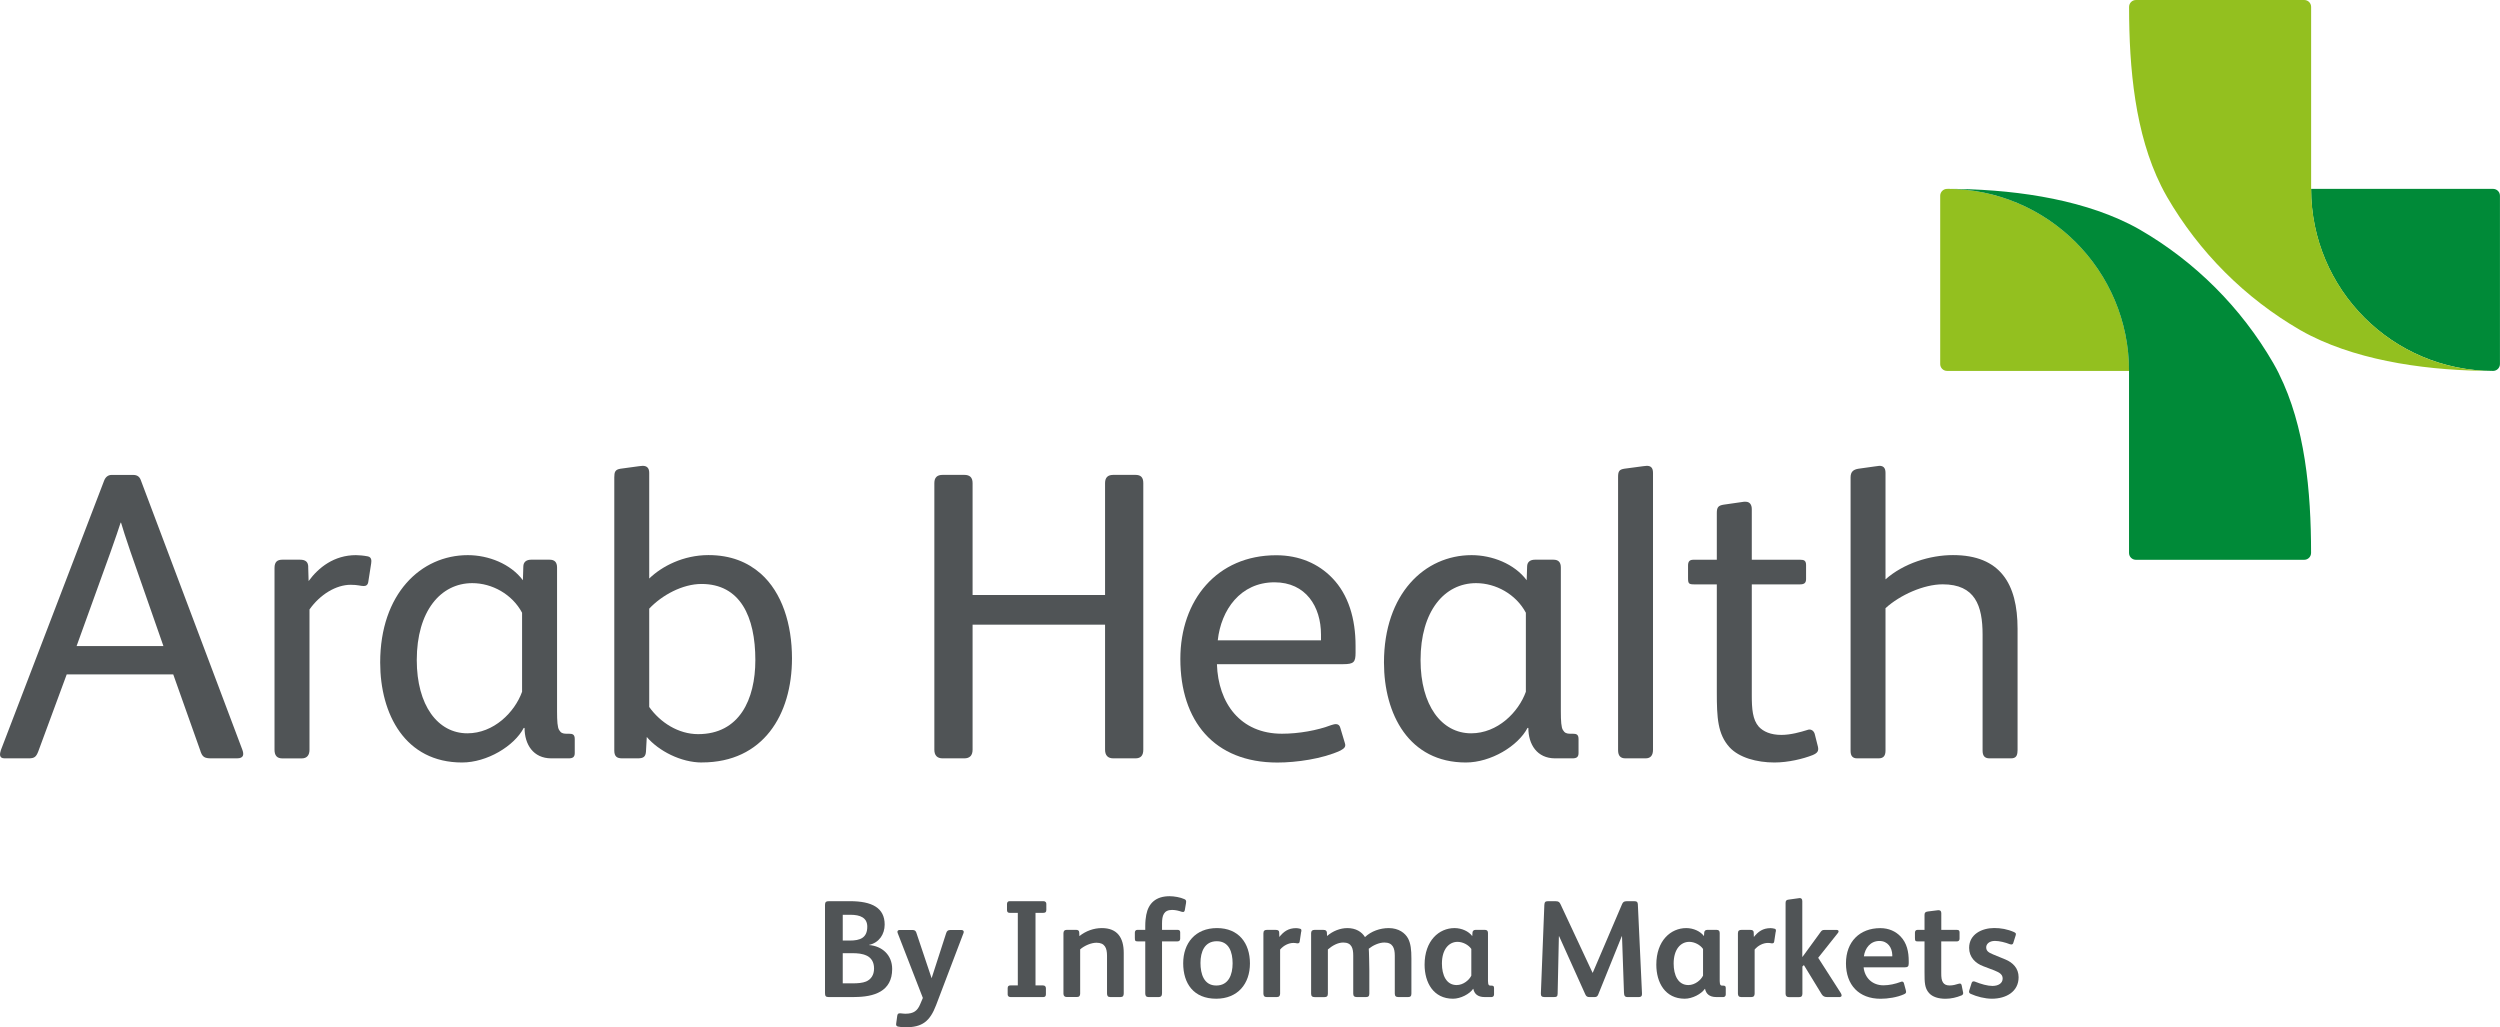
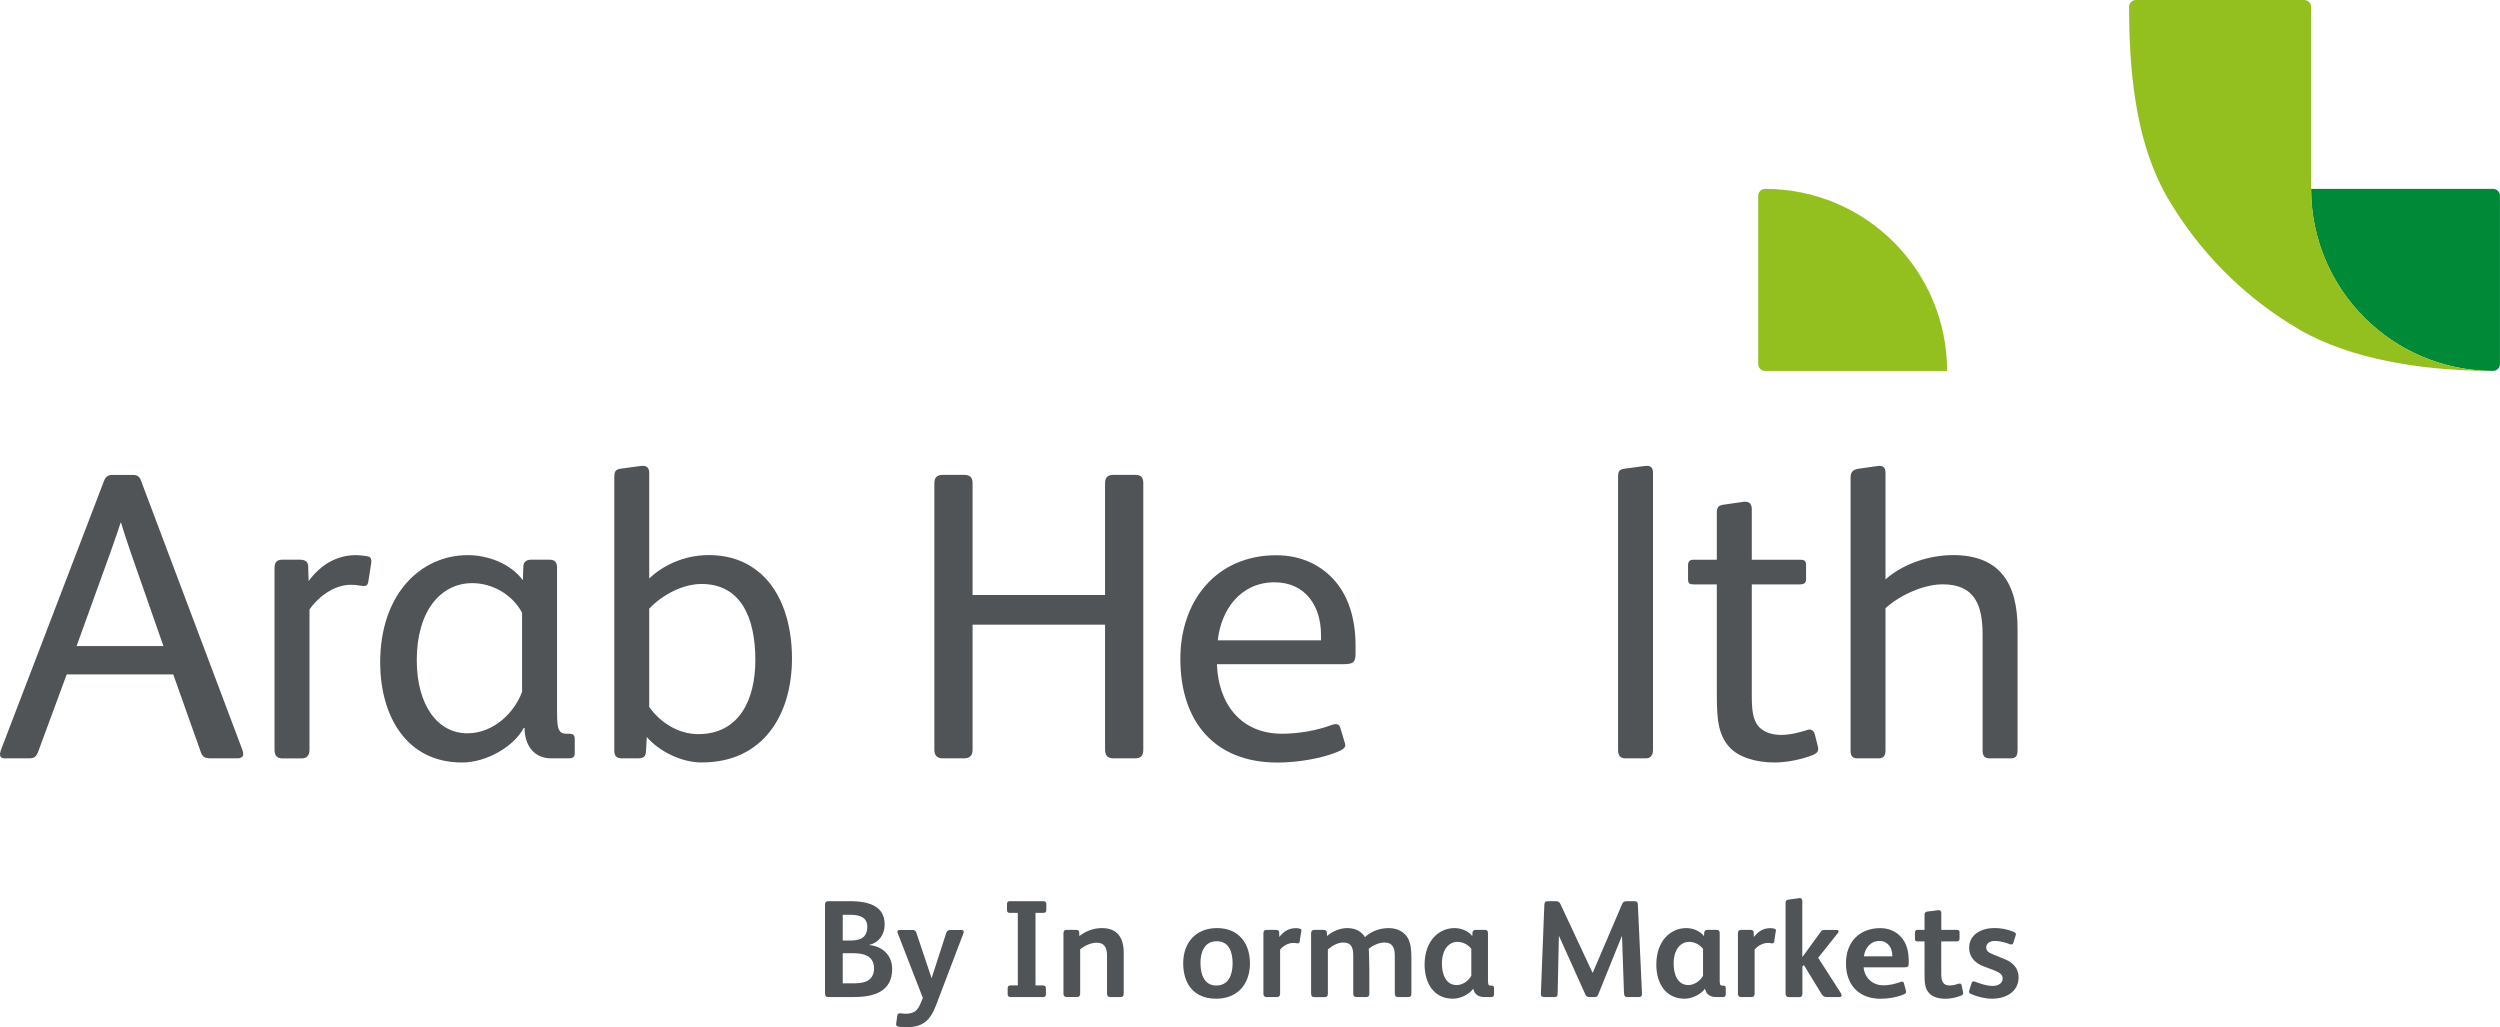
<svg xmlns="http://www.w3.org/2000/svg" id="Layer_1" data-name="Layer 1" viewBox="0 0 483.12 198.52">
  <defs>
    <style>
      .cls-1 {
        fill: #505456;
      }

      .cls-2 {
        fill: #008a38;
      }

      .cls-3 {
        fill: #93c01f;
      }
    </style>
  </defs>
  <g>
    <path class="cls-1" d="m38.73,145.12l-5.25-14.79H12.89l-5.49,14.87c-.4,1.03-.72,1.35-1.83,1.35H.89c-1.11,0-.95-.87-.72-1.59l19.95-52.07c.24-.64.72-1.11,1.43-1.11h4.21c.72,0,1.19.32,1.43.95l19.64,52.15c.32.87.32,1.67-1.03,1.67h-4.93c-1.35,0-1.75-.24-2.15-1.43Zm-7.15-20.27l-6.36-18.21c-.95-2.78-1.51-4.53-1.83-5.64h-.08c-.4,1.27-.95,2.86-1.99,5.8l-6.52,18.05h16.77Z" />
    <path class="cls-1" d="m59.56,109.59l.08,2.7c1.91-2.62,4.93-5.01,9.14-5.01.56,0,1.51.08,2.31.24.72.16.72.79.64,1.35l-.56,3.58c-.08.56-.4.8-.87.8-.64,0-1.11-.24-2.54-.24-2.78,0-5.88,1.83-7.95,4.77v27.11c0,1.03-.48,1.67-1.51,1.67h-3.74c-1.03,0-1.51-.56-1.51-1.67v-35.14c0-1.19.56-1.59,1.51-1.59h3.42c1.03,0,1.59.4,1.59,1.43Z" />
    <path class="cls-1" d="m111.07,145.52c0,.8-.4,1.03-1.19,1.03h-3.34c-3.5,0-5.17-2.7-5.17-5.88h-.16c-1.83,3.5-7.08,6.68-11.92,6.68-10.97,0-15.82-9.3-15.82-19.32,0-13.28,7.87-20.75,16.93-20.75,3.98,0,8.27,1.67,10.65,4.85l.08-2.62c0-.95.64-1.35,1.51-1.35h3.58c.95,0,1.43.48,1.43,1.51v27.82c0,1.83.08,3.1.4,3.58.32.56.72.72,1.35.72h.56c.72,0,1.11.16,1.11,1.03v2.7Zm-10.18-27.11c-1.91-3.58-5.8-5.72-9.62-5.72-6.12,0-10.73,5.41-10.73,14.87,0,8.74,4.05,14.15,9.78,14.15,5.09,0,9.14-4.05,10.57-8.03v-15.26Z" />
    <path class="cls-1" d="m135.64,147.35c-4.05,0-8.35-2.23-10.65-4.93l-.16,2.86c-.08.95-.48,1.27-1.59,1.27h-3.02c-1.03,0-1.51-.4-1.51-1.51v-52.79c0-1.03.16-1.51,1.19-1.67,4.05-.56,4.13-.56,4.29-.56.8,0,1.27.4,1.27,1.35v20.43c2.46-2.38,6.6-4.53,11.45-4.53,4.29,0,7.55,1.35,10.1,3.58,4.13,3.66,6.04,9.78,6.04,16.38,0,10.89-5.57,20.11-17.41,20.11Zm-.08-34.5c-3.66,0-7.63,2.15-10.1,4.77v19c2.15,3.02,5.64,5.25,9.46,5.25,7.95,0,11.05-6.68,11.05-14.31,0-8.43-2.94-14.71-10.41-14.71Z" />
    <path class="cls-1" d="m220.94,144.88c0,1.11-.48,1.67-1.51,1.67h-4.29c-1.03,0-1.59-.56-1.59-1.67v-24.17h-25.6v24.17c0,1.11-.56,1.67-1.59,1.67h-4.21c-1.03,0-1.59-.56-1.59-1.67v-51.52c0-1.11.56-1.59,1.59-1.59h4.21c1.03,0,1.59.48,1.59,1.59v21.62h25.6v-21.62c0-1.11.56-1.59,1.59-1.59h4.29c1.03,0,1.51.48,1.51,1.59v51.52Z" />
    <path class="cls-1" d="m261.96,126.12c0,1.83-.32,2.23-2.38,2.23h-24.41c.24,7.55,4.53,13.44,12.56,13.44,3.26,0,6.84-.64,9.54-1.67.72-.24,1.51-.4,1.75.56l.88,2.94c.24.72-.16,1.03-.88,1.43-3.42,1.59-8.51,2.31-12.16,2.31-12.24,0-18.76-8.03-18.76-20.03,0-11.37,7.08-20.03,18.52-20.03,4.53,0,8.19,1.67,10.81,4.37,3.18,3.26,4.53,7.95,4.53,13.12v1.35Zm-6.68-2.38v-1.11c0-5.41-2.94-10.1-8.98-10.1-6.6,0-10.33,5.33-10.97,11.21h19.95Z" />
-     <path class="cls-1" d="m305.05,145.52c0,.8-.4,1.03-1.19,1.03h-3.34c-3.5,0-5.17-2.7-5.17-5.88h-.16c-1.83,3.5-7.08,6.68-11.92,6.68-10.97,0-15.82-9.3-15.82-19.32,0-13.28,7.87-20.75,16.93-20.75,3.97,0,8.27,1.67,10.65,4.85l.08-2.62c0-.95.64-1.35,1.51-1.35h3.58c.95,0,1.43.48,1.43,1.51v27.82c0,1.83.08,3.1.4,3.58.32.56.72.72,1.35.72h.56c.72,0,1.11.16,1.11,1.03v2.7Zm-10.18-27.11c-1.91-3.58-5.8-5.72-9.62-5.72-6.12,0-10.73,5.41-10.73,14.87,0,8.74,4.05,14.15,9.78,14.15,5.09,0,9.14-4.05,10.57-8.03v-15.26Z" />
    <path class="cls-1" d="m319.44,144.88c0,1.11-.48,1.67-1.43,1.67h-3.89c-.95,0-1.43-.48-1.43-1.59v-52.79c0-1.11.24-1.43,1.19-1.59,4.13-.56,4.21-.56,4.37-.56.71,0,1.19.32,1.19,1.35v53.5Z" />
    <path class="cls-1" d="m344.24,142.02c1.83,0,3.74-.56,5.01-.95.56-.24,1.19,0,1.43.72l.64,2.54c.16.79-.08,1.19-1.03,1.59-1.83.72-4.69,1.43-7.39,1.43-3.42,0-6.84-.95-8.67-2.94-2.3-2.54-2.46-5.72-2.46-10.65v-20.83h-4.37c-1.03,0-1.19-.16-1.19-1.19v-2.46c0-.79.32-1.11,1.03-1.11h4.53v-9.06c0-1.11.32-1.43,1.35-1.59l3.9-.56h.32c.79,0,1.19.56,1.19,1.43v9.78h9.38c.72,0,1.11.16,1.11,1.03v2.7c0,.79-.4,1.03-1.19,1.03h-9.3v21.46c0,2.62.16,4.69,1.35,6.04.88.95,2.31,1.59,4.37,1.59Z" />
    <path class="cls-1" d="m389.88,145.04c0,1.03-.32,1.51-1.27,1.51h-4.13c-.95,0-1.35-.48-1.35-1.51v-22.42c0-5.56-1.43-9.7-7.71-9.7-3.66,0-8.27,2.07-11.05,4.61v27.51c0,1.03-.4,1.51-1.35,1.51h-4.13c-.88,0-1.27-.48-1.27-1.43v-52.87c0-1.11.56-1.51,1.51-1.67,3.02-.4,3.82-.56,4.05-.56.71,0,1.19.32,1.19,1.35v20.59c3.5-3.1,8.59-4.69,13.04-4.69,9.14,0,12.48,5.56,12.48,14.23v23.53Z" />
  </g>
  <g>
-     <path class="cls-3" d="m376.27,71.68h35.17c0-19.43-15.74-35.18-35.17-35.18-.73,0-1.33.6-1.33,1.33v32.52c0,.74.6,1.33,1.33,1.33Z" />
+     <path class="cls-3" d="m376.27,71.68c0-19.43-15.74-35.18-35.17-35.18-.73,0-1.33.6-1.33,1.33v32.52c0,.74.6,1.33,1.33,1.33Z" />
    <path class="cls-2" d="m481.78,36.5h-35.17c0,19.43,15.74,35.18,35.17,35.18.73,0,1.33-.6,1.33-1.33v-32.52c0-.74-.6-1.33-1.33-1.33Z" />
    <path class="cls-3" d="m376.27,36.5s-.01,0-.02,0c0,0,.01,0,.02,0,0,0,0,0,0,0Z" />
-     <path class="cls-2" d="m440.42,72.25c-.36-.72-.73-1.42-1.13-2.11-6.18-10.67-15.07-19.57-25.75-25.75-.69-.4-1.39-.77-2.11-1.13-10.11-5.03-23.2-6.76-35.17-6.76,0,0,0,0,0,0,19.42,0,35.17,15.76,35.17,35.18h0s0,0,0,0v35.17c0,.74.6,1.33,1.33,1.33h32.52c.74,0,1.33-.6,1.33-1.33,0-11.97-1.17-24.49-6.2-34.6Z" />
    <path class="cls-3" d="m481.78,71.68s.01,0,.02,0c0,0-.01,0-.02,0,0,0,0,0,0,0Z" />
    <path class="cls-3" d="m446.62,36.5h0s0,0,0,0V1.33c0-.74-.6-1.33-1.33-1.33h-32.52c-.74,0-1.33.6-1.33,1.33,0,11.97,1.17,24.49,6.2,34.6.36.72.73,1.42,1.13,2.11,6.18,10.67,15.07,19.57,25.75,25.75.69.4,1.39.77,2.11,1.13,10.11,5.03,23.2,6.76,35.17,6.76,0,0,0,0,0,0-19.42,0-35.17-15.76-35.17-35.18Z" />
  </g>
  <g>
    <path class="cls-1" d="m165.11,192.68h-4.98c-.56,0-.7-.21-.7-.78v-17.05c0-.56.24-.7.8-.7h4.01c4.31,0,6.72,1.31,6.72,4.52,0,1.87-1.07,3.51-3.02,3.93v.03c2.54.19,4.47,1.93,4.47,4.63,0,4.34-3.51,5.41-7.31,5.41Zm-.75-15.9h-1.5v4.98h1.39c1.95,0,3.35-.51,3.35-2.68,0-1.74-1.37-2.3-3.24-2.3Zm3.13,7.9c-.83-.4-1.74-.48-2.86-.48h-1.77v5.83h1.98c.94,0,1.85-.08,2.52-.35.94-.4,1.55-1.23,1.55-2.52s-.56-2.06-1.42-2.49Z" />
    <path class="cls-1" d="m186.18,180.35l-5.27,13.86c-1.21,3.19-2.7,4.31-5.92,4.31-.51,0-.96-.03-1.42-.13-.29-.05-.4-.21-.4-.46,0-.08.03-.13.03-.24l.19-1.39c.05-.35.19-.48.48-.48h.16c.32.03.64.08.91.08,1.66,0,2.36-.59,2.89-1.85l.51-1.2-4.87-12.55c-.03-.08-.05-.13-.05-.21,0-.21.16-.37.4-.37h2.57c.38,0,.56.19.67.46l2.97,8.86,2.81-8.7c.13-.43.35-.62.8-.62h2.17c.27,0,.43.16.43.37,0,.08-.03.16-.05.27Z" />
    <path class="cls-1" d="m201.64,176.41h-1.53v14.02h1.45c.38,0,.56.24.56.56v1.15c0,.32-.13.54-.48.54h-6.37c-.35,0-.54-.21-.54-.51v-1.2c0-.37.16-.54.54-.54h1.42v-14.02h-1.55c-.38,0-.54-.19-.54-.54v-1.18c0-.29.16-.54.48-.54h6.56c.38,0,.56.24.56.51v1.18c0,.43-.19.56-.56.56Z" />
    <path class="cls-1" d="m216.5,192.68h-1.93c-.48,0-.64-.24-.64-.7v-7.28c0-1.47-.4-2.52-2.03-2.52-1.04,0-2.33.56-3.16,1.28v8.54c0,.46-.19.67-.64.67h-1.95c-.4,0-.64-.21-.64-.64v-11.67c0-.43.19-.67.67-.67h1.74c.38,0,.62.11.64.51l.03.7c1.23-.99,2.78-1.55,4.34-1.55,3,0,4.23,1.87,4.23,4.79v7.84c0,.46-.16.7-.64.7Z" />
-     <path class="cls-1" d="m229.16,174.72l-.19,1.12c-.05.24-.13.4-.35.4-.11,0-.19-.03-.29-.05-.54-.19-1.18-.35-1.82-.35-1.61,0-1.95,1.07-1.95,2.62v1.23h2.97c.32,0,.54.11.54.46v1.26c0,.35-.21.51-.54.51h-2.97v10.01c0,.48-.16.75-.67.75h-1.93c-.46,0-.64-.24-.64-.7v-10.06h-1.45c-.48,0-.56-.11-.56-.67v-1.02c0-.32.16-.54.51-.54h1.5v-.72c0-.88.08-1.58.19-2.17.43-2.25,1.85-3.61,4.52-3.61.88,0,2.06.21,2.84.56.27.11.35.27.35.51,0,.13-.03.29-.05.46Z" />
    <path class="cls-1" d="m235.02,193c-4.36,0-6.37-2.94-6.37-6.85s2.36-6.8,6.53-6.8,6.37,2.89,6.37,6.83-2.36,6.82-6.53,6.82Zm.13-11.11c-2.38,0-3.16,2.06-3.16,4.2s.67,4.36,3.05,4.36,3.16-2.09,3.16-4.28-.7-4.28-3.05-4.28Z" />
    <path class="cls-1" d="m251.45,180.05l-.29,1.9c-.03.24-.16.35-.38.35h-.11c-.21-.05-.48-.08-.72-.08-.91,0-1.9.48-2.57,1.28v8.51c0,.43-.19.67-.64.67h-1.95c-.43,0-.64-.21-.64-.67v-11.64c0-.54.27-.67.67-.67h1.71c.43,0,.67.13.67.51l.03.86c.83-1.04,1.74-1.71,3.24-1.71.21,0,.51.05.75.11.19.05.27.13.27.35,0,.08,0,.16-.03.24Z" />
    <path class="cls-1" d="m272.11,192.68h-1.87c-.48,0-.7-.19-.7-.67v-7.33c0-1.45-.38-2.54-2.01-2.54-1.02,0-2.2.54-3.02,1.2.05.24.11,3.83.11,4.2v4.47c0,.48-.19.67-.64.67h-1.77c-.48,0-.7-.19-.7-.67v-7.33c0-1.42-.29-2.54-1.93-2.54-1.04,0-2.11.59-2.97,1.34v8.54c0,.48-.21.67-.67.67h-1.87c-.48,0-.7-.19-.7-.67v-11.7c0-.43.24-.62.64-.62h1.74c.4,0,.64.13.67.51l.03.67c1.1-.96,2.54-1.53,3.93-1.53,1.63,0,2.78.72,3.4,1.74,1.2-1.15,2.94-1.74,4.58-1.74,1.95,0,3.18.96,3.75,2.01.51.99.64,2.17.64,3.88v6.77c0,.48-.19.67-.64.67Z" />
    <path class="cls-1" d="m288.2,192.68h-1.29c-1.39,0-2.01-.67-2.19-1.58h-.05c-.67.99-2.41,1.9-3.88,1.9-3.77,0-5.49-3.1-5.49-6.58,0-4.63,2.78-7.07,5.78-7.07,1.42,0,2.76.64,3.43,1.55l.05-.72c.03-.29.24-.48.56-.48h1.87c.35,0,.56.19.56.59v9.29c0,.37.05.64.16.78.08.08.19.11.32.11h.21c.32,0,.48.11.48.45v1.26c0,.32-.21.51-.54.51Zm-3.88-9.31c-.54-.78-1.63-1.36-2.65-1.36-1.63,0-3.02,1.39-3.02,4.2,0,2.25.86,4.15,2.84,4.15,1.31,0,2.44-.99,2.84-1.82v-5.17Z" />
    <path class="cls-1" d="m316.7,192.68h-2.17c-.56,0-.67-.27-.7-.88l-.38-10.87h-.05l-4.55,11.27c-.16.43-.43.48-.72.48h-.94c-.4,0-.64-.08-.83-.51l-5.06-11.24h-.05l-.24,11.08c0,.59-.24.67-.72.67h-1.82c-.51,0-.72-.19-.7-.7l.67-17.1c.03-.56.21-.72.64-.72h1.58c.54,0,.72.19.91.59l6.18,13.22h.05l5.65-13.22c.16-.4.38-.59.86-.59h1.58c.43,0,.59.16.62.59l.8,17.21c.03.46-.11.72-.62.72Z" />
    <path class="cls-1" d="m332.98,192.68h-1.29c-1.39,0-2.01-.67-2.19-1.58h-.05c-.67.99-2.41,1.9-3.88,1.9-3.77,0-5.49-3.1-5.49-6.58,0-4.63,2.78-7.07,5.78-7.07,1.42,0,2.76.64,3.43,1.55l.05-.72c.03-.29.24-.48.56-.48h1.87c.35,0,.56.19.56.59v9.29c0,.37.05.64.16.78.08.08.19.11.32.11h.21c.32,0,.48.11.48.45v1.26c0,.32-.21.51-.54.51Zm-3.88-9.31c-.54-.78-1.63-1.36-2.65-1.36-1.63,0-3.02,1.39-3.02,4.2,0,2.25.86,4.15,2.84,4.15,1.31,0,2.44-.99,2.84-1.82v-5.17Z" />
    <path class="cls-1" d="m343.15,180.05l-.29,1.9c-.03.24-.16.35-.38.35h-.11c-.21-.05-.48-.08-.72-.08-.91,0-1.9.48-2.57,1.28v8.51c0,.43-.19.67-.64.67h-1.95c-.43,0-.64-.21-.64-.67v-11.64c0-.54.27-.67.67-.67h1.71c.43,0,.67.13.67.51l.03.86c.83-1.04,1.74-1.71,3.24-1.71.21,0,.51.05.75.11.19.05.27.13.27.35,0,.08,0,.16-.03.24Z" />
    <path class="cls-1" d="m355.4,192.68h-2.3c-.48,0-.8-.13-1.07-.56l-3.43-5.62-.29.27v5.25c0,.46-.19.67-.62.67h-2.01c-.4,0-.62-.24-.62-.64v-17.56c0-.43.16-.59.56-.64l1.95-.27c.08,0,.13-.03.21-.03.32,0,.51.16.51.62v10.73h.05l3.51-4.82c.21-.29.37-.37.72-.37h2.38c.21,0,.35.11.35.27,0,.08-.03.19-.11.29l-3.83,4.82,4.34,6.77c.11.16.19.35.19.51,0,.24-.24.32-.51.32Z" />
    <path class="cls-1" d="m367.98,186.93h-7.84c.21,2.06,1.71,3.48,3.83,3.48,1.12,0,2.3-.27,3.29-.64.11-.03.19-.08.29-.08.19,0,.32.11.38.32l.37,1.36c.03.13.05.24.05.32,0,.19-.11.32-.43.46-1.31.59-3.11.86-4.5.86-4.2,0-6.69-2.68-6.69-6.85s2.65-6.8,6.64-6.8c1.63,0,2.97.62,3.91,1.61,1.23,1.28,1.58,2.97,1.58,4.79v.4c0,.64-.21.78-.88.78Zm-2.3-2.41c-.05-1.39-.86-2.68-2.49-2.68-1.74,0-2.78,1.39-3,2.97h5.49v-.29Z" />
    <path class="cls-1" d="m378.98,192.39c-.83.35-1.93.62-3,.62-1.37,0-2.54-.35-3.21-1.12-.83-.94-.86-2.03-.86-3.99v-5.97h-1.26c-.51,0-.59-.11-.59-.67v-1.02c0-.32.16-.54.48-.54h1.37v-2.92c0-.45.24-.59.67-.64l1.93-.24h.13c.35,0,.51.19.51.59v3.21h3.02c.32,0,.51.11.51.46v1.26c0,.32-.21.51-.54.51h-3v6.13c0,.8.05,1.39.35,1.82.24.35.62.56,1.26.56s1.23-.16,1.71-.32c.11-.03.19-.05.27-.05.19,0,.29.11.35.32l.27,1.34c.03.08.03.11.03.16,0,.27-.13.4-.4.51Z" />
    <path class="cls-1" d="m384.95,193c-1.39,0-2.92-.4-4.12-.94-.24-.11-.32-.27-.32-.43,0-.08.03-.16.05-.24l.43-1.36c.08-.27.21-.38.38-.38.08,0,.16,0,.29.05,1.18.48,2.44.83,3.37.83,1.18,0,1.98-.54,1.98-1.42,0-.75-.51-1.15-1.61-1.58l-2.11-.8c-1.53-.56-2.76-1.74-2.76-3.56,0-2.62,2.46-3.83,4.84-3.83,1.28,0,2.54.21,3.88.8.21.11.32.21.32.37,0,.08-.03.16-.05.27l-.46,1.45c-.05.19-.19.29-.38.29-.08,0-.19-.03-.27-.05-.88-.35-2.03-.64-2.89-.64-1.12,0-1.69.62-1.69,1.23s.29.96,1.31,1.37l2.41.99c1.42.59,2.54,1.69,2.54,3.43,0,2.81-2.44,4.15-5.17,4.15Z" />
  </g>
</svg>